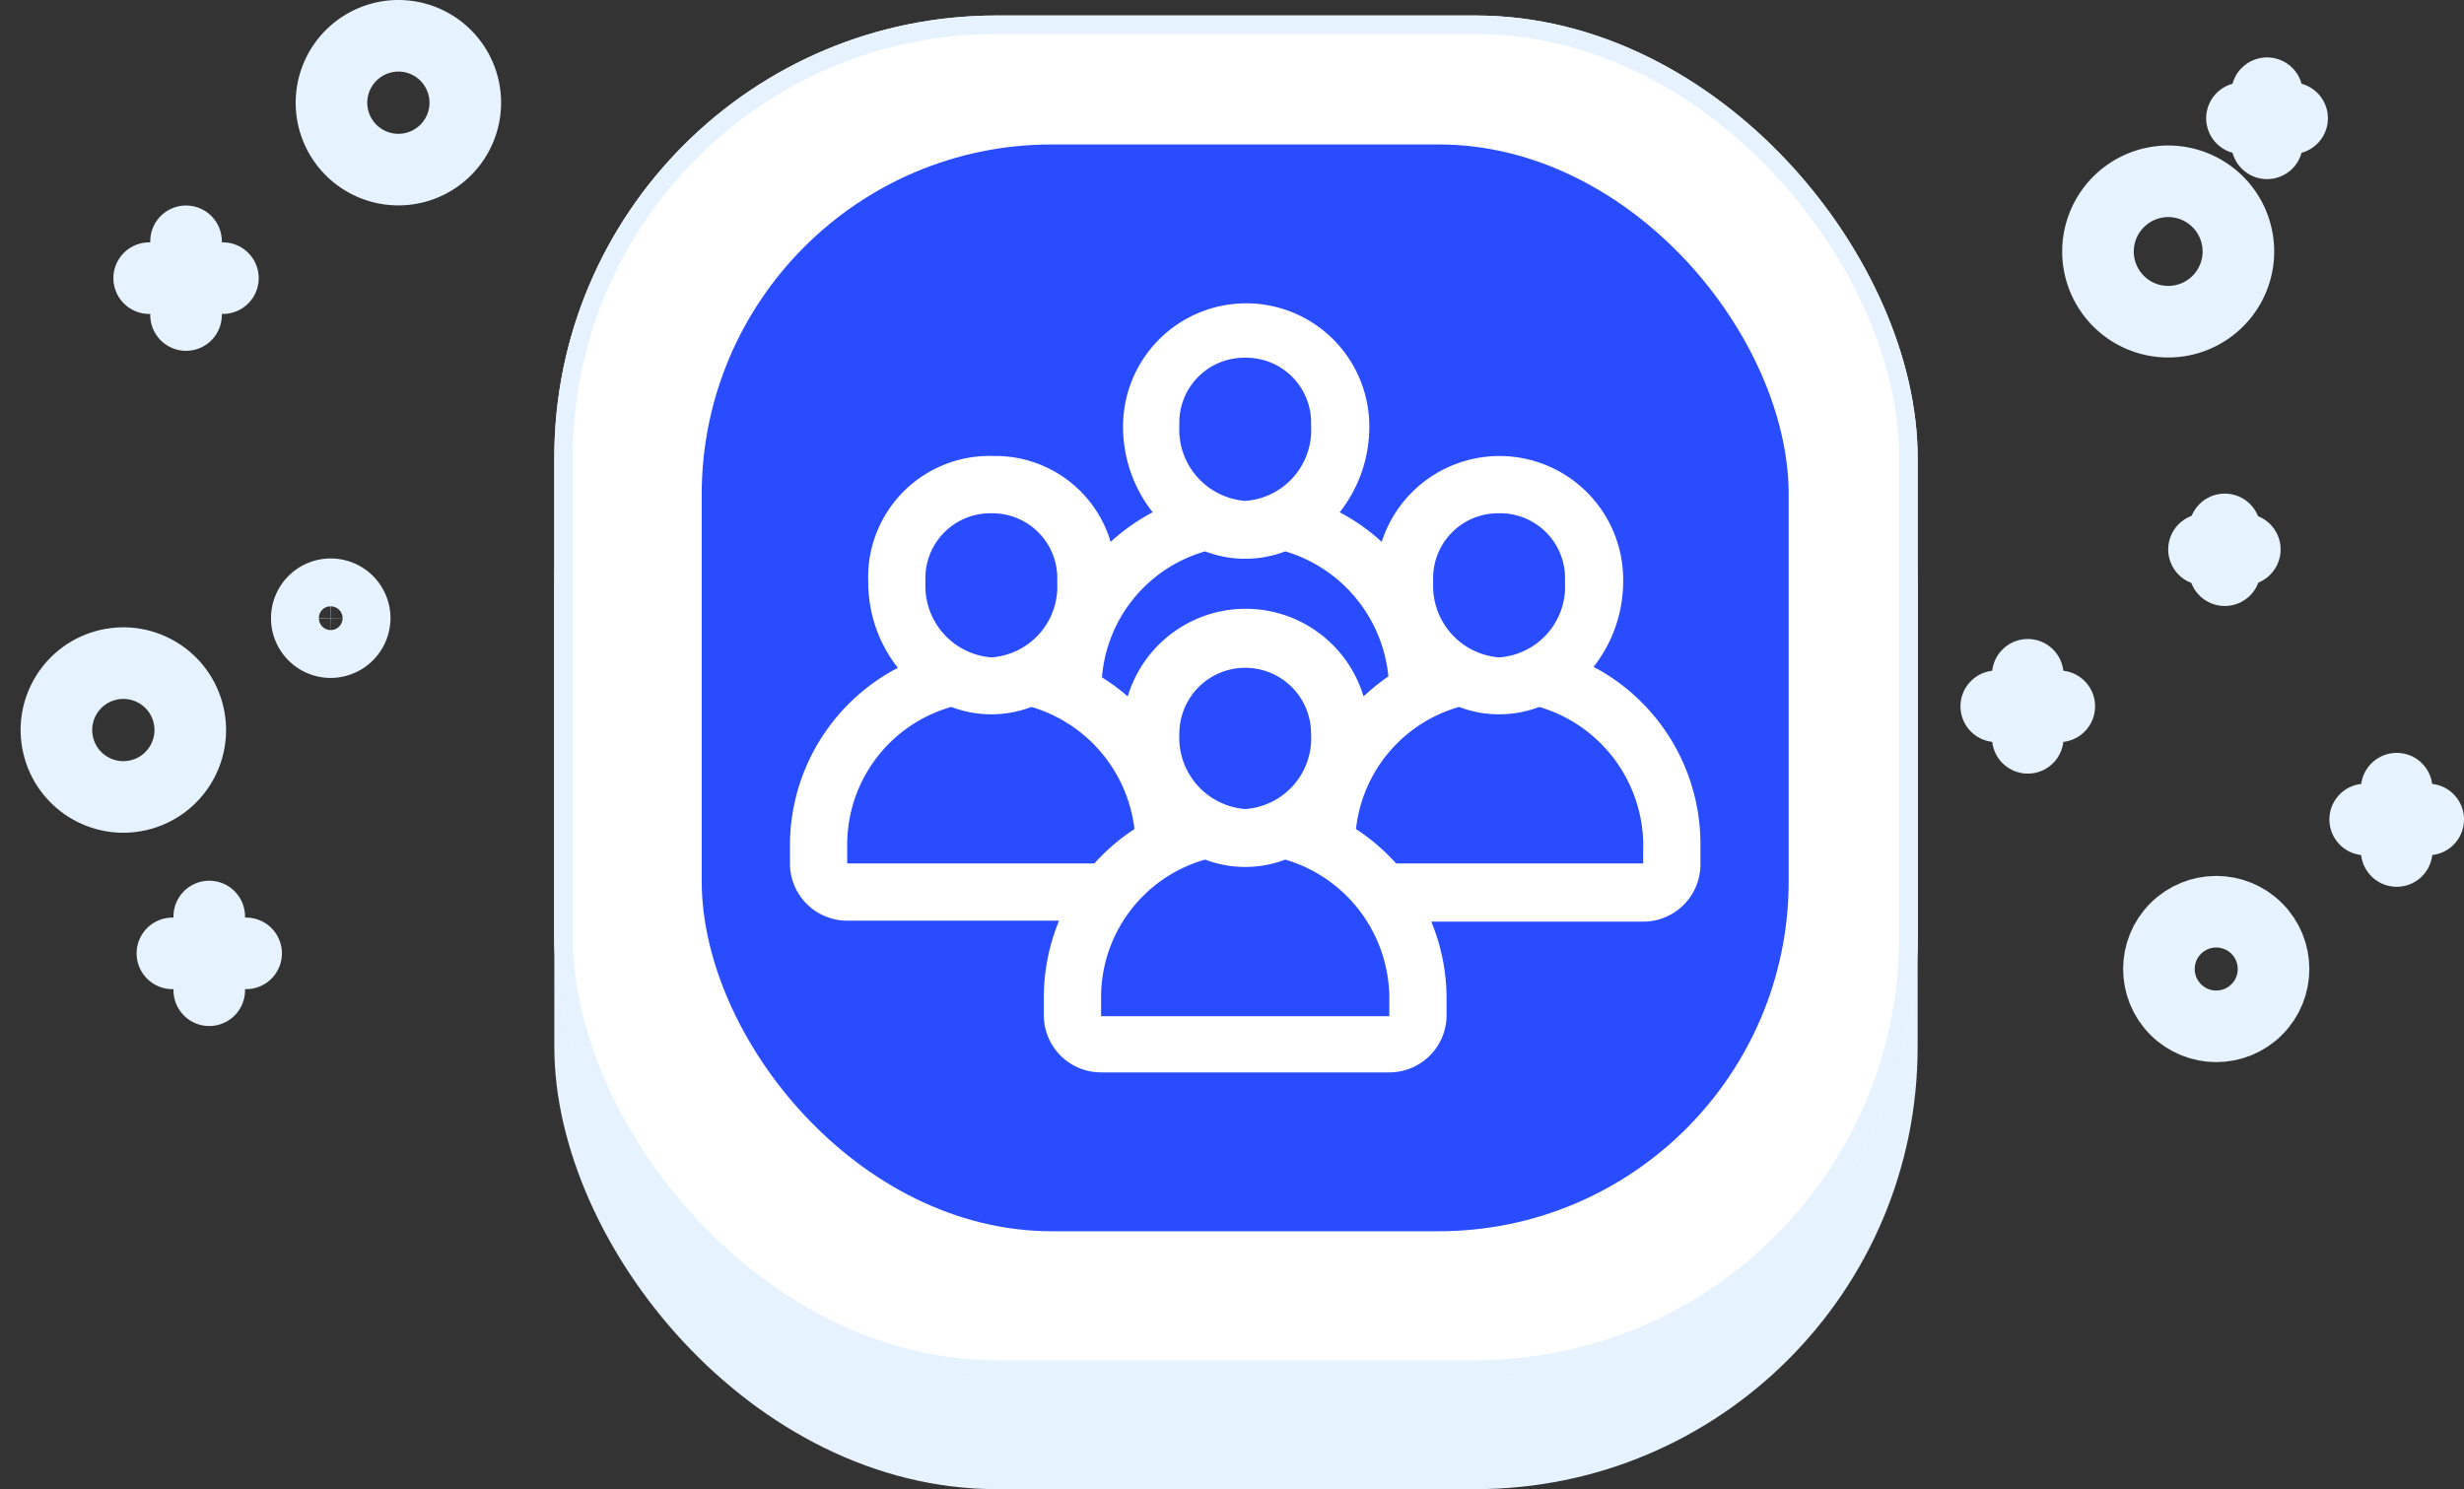
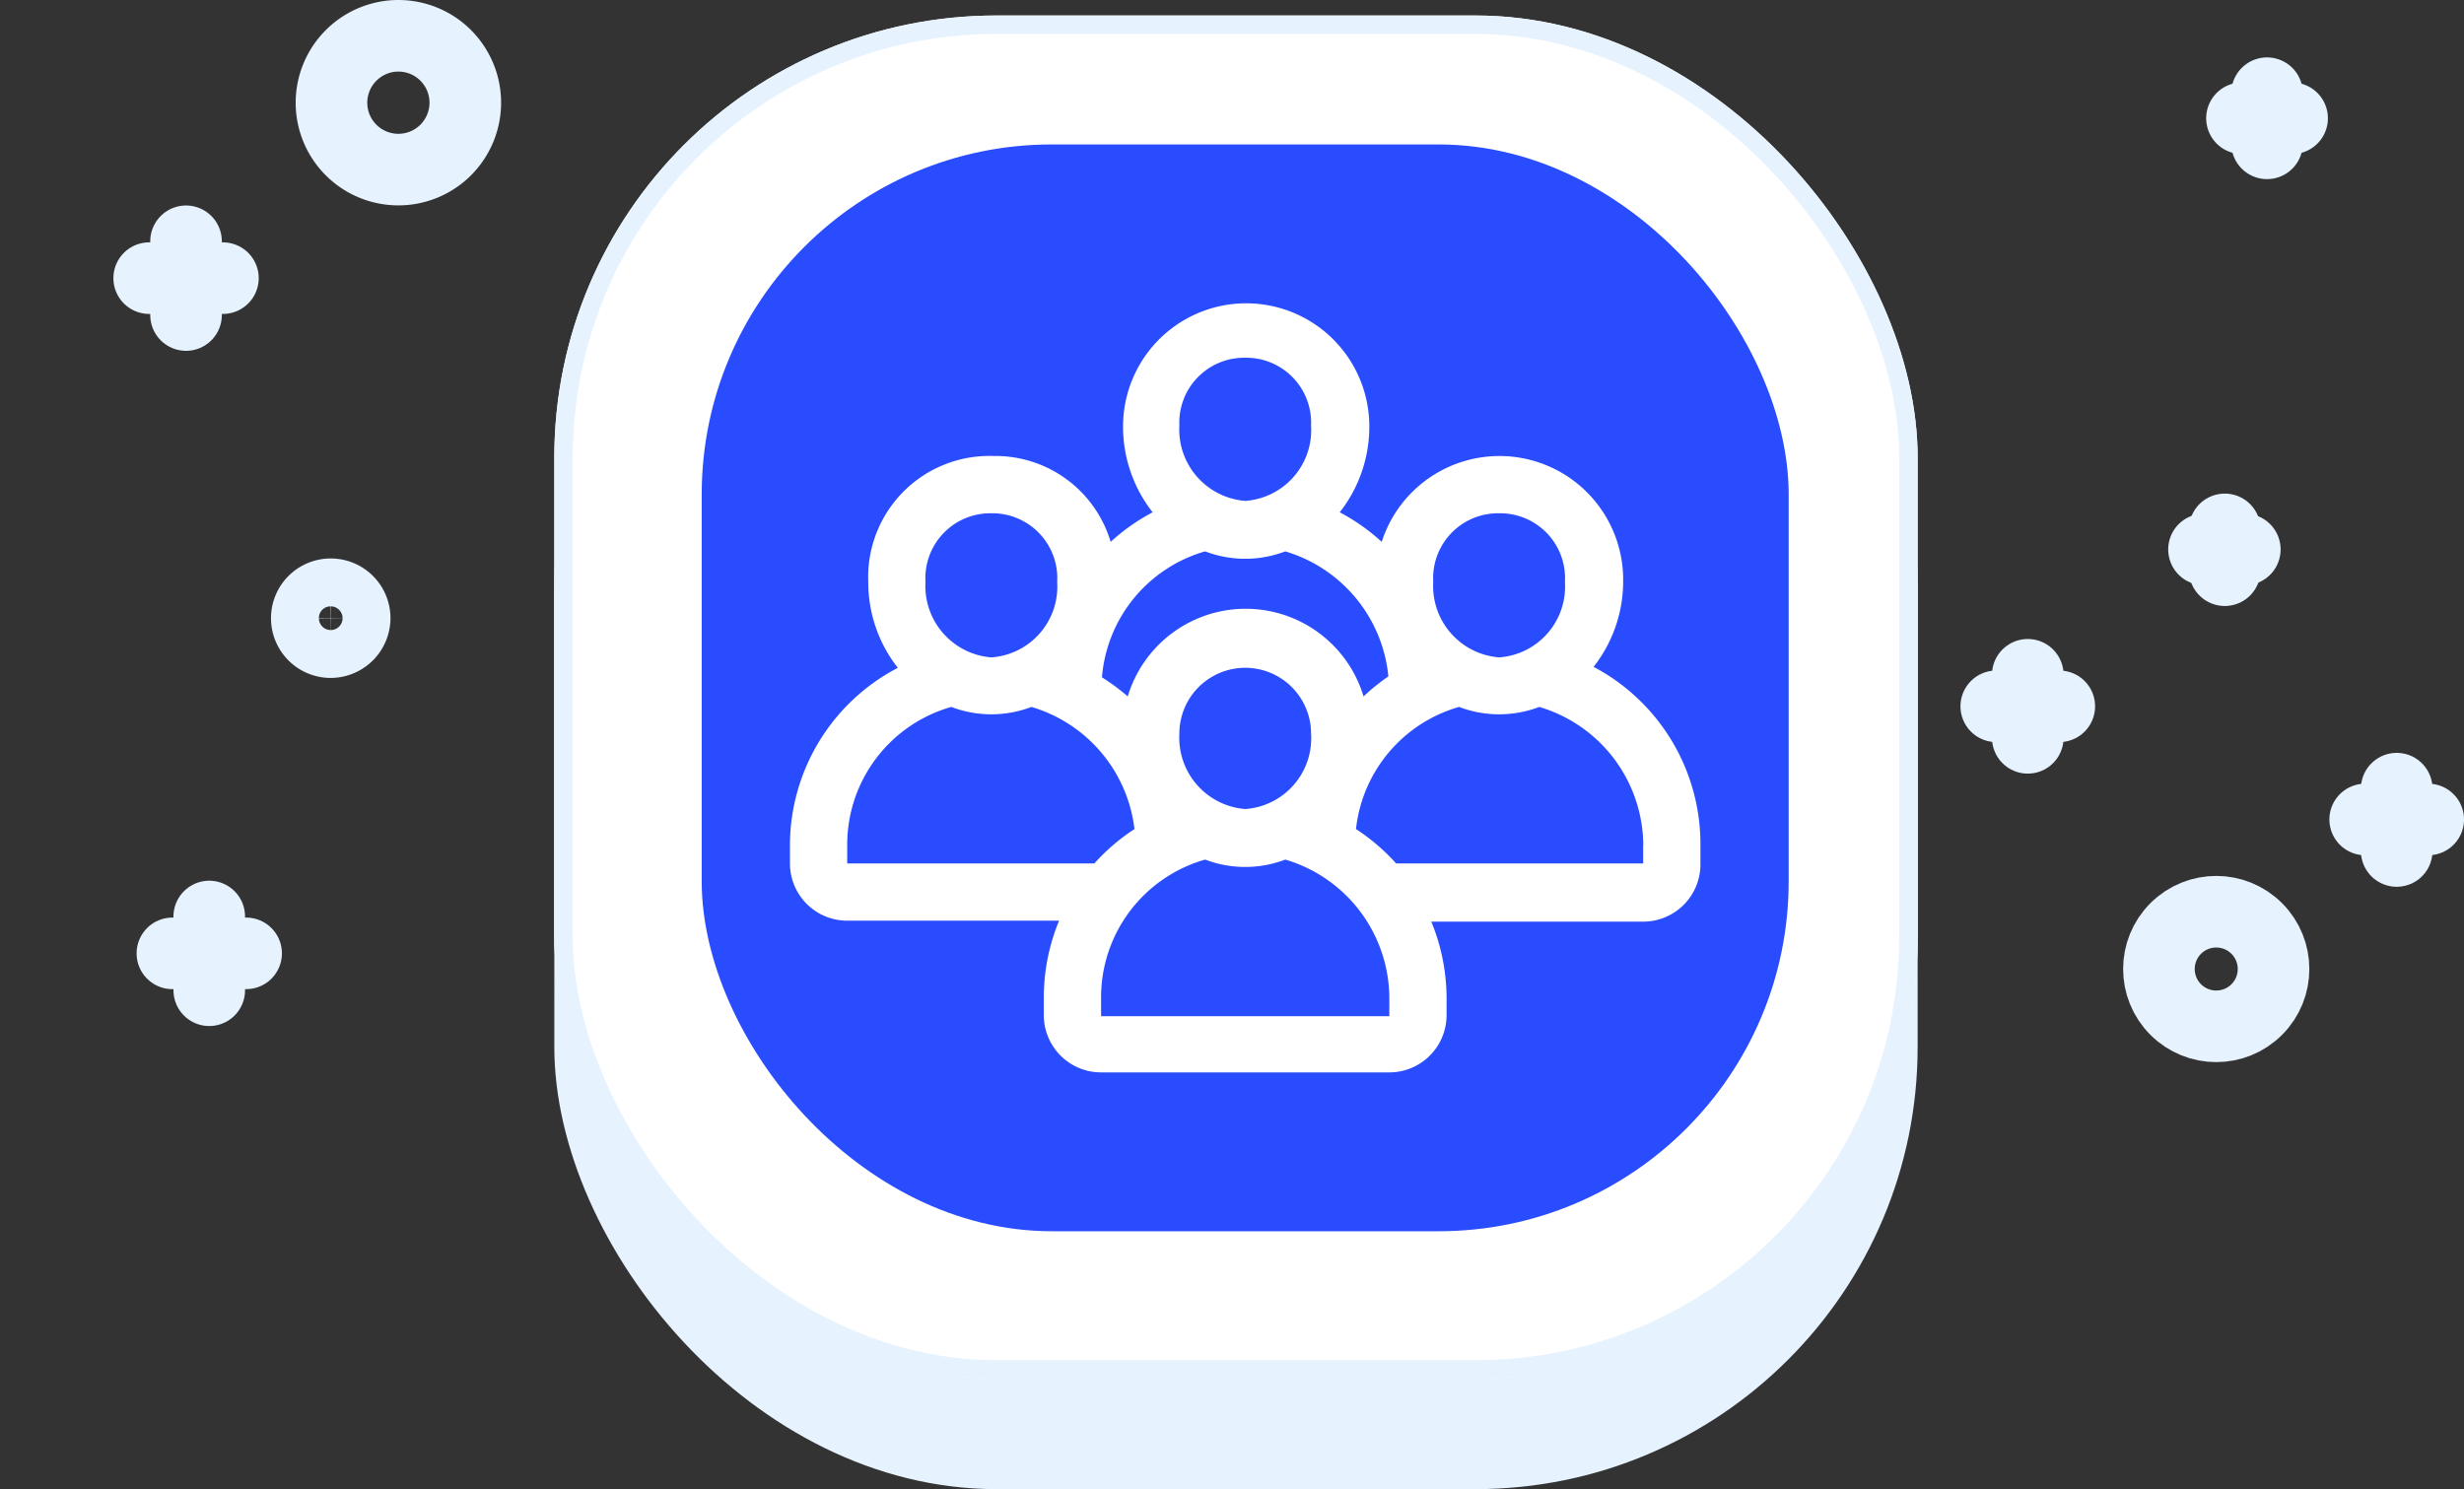
<svg xmlns="http://www.w3.org/2000/svg" width="133.744" height="80.842" viewBox="0 0 133.744 80.842">
  <rect x="0" y="0" width="133.744" height="80.842" fill="#333333" stroke="none" />
  <g id="icon-your-go-to-it-team" transform="translate(2.333 0.842)">
    <rect id="Rectangle_285" data-name="Rectangle 285" width="74" height="73" rx="24" transform="translate(27.755 7)" fill="#e6f2fe" />
    <g id="Rectangle_284" data-name="Rectangle 284" transform="translate(27.755)" fill="#fff" stroke="#e6f2fe" stroke-width="1">
      <rect width="74" height="74" rx="24" stroke="none" />
      <rect x="0.5" y="0.5" width="73" height="73" rx="23.5" fill="none" />
    </g>
    <rect id="Rectangle_286" data-name="Rectangle 286" width="59" height="59" rx="19" transform="translate(35.755 7)" fill="#294cff" />
    <g id="Group_3561" data-name="Group 3561" transform="translate(106.022 4.217)">
      <g id="Group_1868" data-name="Group 1868" transform="translate(13.337 0)">
        <line id="Line_1" data-name="Line 1" y2="2.722" transform="translate(1.361)" fill="none" stroke="#e6f2fe" stroke-linecap="round" stroke-linejoin="round" stroke-miterlimit="10" stroke-width="3.886" />
        <line id="Line_2" data-name="Line 2" x2="2.722" transform="translate(0 1.361)" fill="none" stroke="#e6f2fe" stroke-linecap="round" stroke-linejoin="round" stroke-miterlimit="10" stroke-width="3.886" />
      </g>
      <g id="Group_1870" data-name="Group 1870" transform="translate(11.276 23.68)">
        <line id="Line_5" data-name="Line 5" y2="2.216" transform="translate(1.128)" fill="none" stroke="#e6f2fe" stroke-linecap="round" stroke-linejoin="round" stroke-miterlimit="10" stroke-width="3.886" />
        <line id="Line_6" data-name="Line 6" x2="2.216" transform="translate(0 1.089)" fill="none" stroke="#e6f2fe" stroke-linecap="round" stroke-linejoin="round" stroke-miterlimit="10" stroke-width="3.886" />
      </g>
-       <path id="Path_2247" data-name="Path 2247" d="M420.4,88.611a3.811,3.811,0,1,0,3.811-3.811A3.817,3.817,0,0,0,420.4,88.611Z" transform="translate(-414.878 -80.017)" fill="none" stroke="#e6f2fe" stroke-linecap="round" stroke-linejoin="round" stroke-miterlimit="10" stroke-width="3.886" />
      <g id="Group_1871" data-name="Group 1871" transform="translate(20.025 37.756)">
        <line id="Line_7" data-name="Line 7" y1="3.383" transform="translate(1.711)" fill="none" stroke="#e6f2fe" stroke-linecap="round" stroke-linejoin="round" stroke-miterlimit="10" stroke-width="3.886" />
        <line id="Line_8" data-name="Line 8" x1="3.422" transform="translate(0 1.672)" fill="none" stroke="#e6f2fe" stroke-linecap="round" stroke-linejoin="round" stroke-miterlimit="10" stroke-width="3.886" />
      </g>
      <g id="Group_1872" data-name="Group 1872" transform="translate(0 31.574)">
        <line id="Line_9" data-name="Line 9" y1="3.422" transform="translate(1.711)" fill="none" stroke="#e6f2fe" stroke-linecap="round" stroke-linejoin="round" stroke-miterlimit="10" stroke-width="3.886" />
        <line id="Line_10" data-name="Line 10" x1="3.422" transform="translate(0 1.711)" fill="none" stroke="#e6f2fe" stroke-linecap="round" stroke-linejoin="round" stroke-miterlimit="10" stroke-width="3.886" />
      </g>
      <circle id="Ellipse_306" data-name="Ellipse 306" cx="3.111" cy="3.111" r="3.111" transform="translate(7.541 47.547) rotate(-45)" fill="none" stroke="#e6f2fe" stroke-linecap="round" stroke-linejoin="round" stroke-miterlimit="10" stroke-width="3.886" />
    </g>
    <g id="Group_3562" data-name="Group 3562" transform="translate(0 1.101)">
      <g id="Group_1875" data-name="Group 1875" transform="translate(7.024 47.812)">
        <line id="Line_13" data-name="Line 13" y2="4.003" transform="translate(2.001 0)" fill="none" stroke="#e6f2fe" stroke-linecap="round" stroke-linejoin="round" stroke-miterlimit="10" stroke-width="3.886" />
        <line id="Line_14" data-name="Line 14" x2="4.003" transform="translate(0 2.001)" fill="none" stroke="#e6f2fe" stroke-linecap="round" stroke-linejoin="round" stroke-miterlimit="10" stroke-width="3.886" />
      </g>
      <g id="Group_1876" data-name="Group 1876" transform="translate(5.764 11.156)">
        <line id="Line_15" data-name="Line 15" y2="4.003" transform="translate(2.001)" fill="none" stroke="#e6f2fe" stroke-linecap="round" stroke-linejoin="round" stroke-miterlimit="10" stroke-width="3.886" />
        <line id="Line_16" data-name="Line 16" x2="4.003" transform="translate(0 2.001)" fill="none" stroke="#e6f2fe" stroke-linecap="round" stroke-linejoin="round" stroke-miterlimit="10" stroke-width="3.886" />
      </g>
-       <circle id="Ellipse_307" data-name="Ellipse 307" cx="3.632" cy="3.632" r="3.632" transform="matrix(0.974, -0.227, 0.227, 0.974, 0, 34.976)" fill="none" stroke="#e6f2fe" stroke-linecap="round" stroke-linejoin="round" stroke-miterlimit="10" stroke-width="3.886" />
      <path id="Path_2248" data-name="Path 2248" d="M89.2,63.932A3.632,3.632,0,1,0,92.832,60.3,3.638,3.638,0,0,0,89.2,63.932Z" transform="translate(-73.541 -60.3)" fill="none" stroke="#e6f2fe" stroke-linecap="round" stroke-linejoin="round" stroke-miterlimit="10" stroke-width="3.886" />
      <path id="Path_2251" data-name="Path 2251" d="M88.194,143.4a1.3,1.3,0,1,0-1.3,1.3A1.313,1.313,0,0,0,88.194,143.4Z" transform="translate(-71.275 -111.782)" fill="none" stroke="#e6f2fe" stroke-linecap="round" stroke-linejoin="round" stroke-miterlimit="10" stroke-width="3.886" />
    </g>
    <g id="Group" transform="translate(38.245 5.823)">
      <path id="Compound_Path" data-name="Compound Path" d="M2.3,39.225v.984a3.108,3.108,0,0,0,3.108,3.108h11.5a10.931,10.931,0,0,0-.829,4.144v.984a3.108,3.108,0,0,0,3.108,3.108H34.833a3.108,3.108,0,0,0,3.108-3.108v-.932a10.982,10.982,0,0,0-.829-4.144h11.5a3.108,3.108,0,0,0,3.108-3.108V39.225a10.879,10.879,0,0,0-5.8-9.687,7.512,7.512,0,0,0,1.606-4.662,6.714,6.714,0,0,0-13.106-2.124,10.827,10.827,0,0,0-2.279-1.606,7.512,7.512,0,0,0,1.606-4.662,6.683,6.683,0,1,0-13.366,0,7.512,7.512,0,0,0,1.606,4.662,10.879,10.879,0,0,0-2.279,1.606,6.527,6.527,0,0,0-6.372-4.662,6.579,6.579,0,0,0-6.786,6.838,7.512,7.512,0,0,0,1.606,4.662A10.879,10.879,0,0,0,2.3,39.225ZM34.833,48.5H19.188v-.984A7.771,7.771,0,0,1,24.835,40a6.113,6.113,0,0,0,4.352,0,7.874,7.874,0,0,1,5.647,7.512ZM27.011,37.256a3.885,3.885,0,0,1-3.574-4.093,3.574,3.574,0,1,1,7.149,0A3.852,3.852,0,0,1,27.011,37.256Zm21.6,1.969v.984H35.2a10.827,10.827,0,0,0-2.176-1.865,7.771,7.771,0,0,1,5.595-6.631,6.113,6.113,0,0,0,4.352,0,7.874,7.874,0,0,1,5.647,7.512ZM40.791,21.2a3.523,3.523,0,0,1,3.575,3.73,3.852,3.852,0,0,1-3.575,4.093,3.885,3.885,0,0,1-3.574-4.093,3.523,3.523,0,0,1,3.574-3.73Zm-13.78-8.444a3.523,3.523,0,0,1,3.574,3.678,3.852,3.852,0,0,1-3.574,4.093,3.885,3.885,0,0,1-3.574-4.093,3.523,3.523,0,0,1,3.574-3.678ZM24.835,23.269a6.113,6.113,0,0,0,4.352,0,7.874,7.874,0,0,1,5.595,6.786,10.88,10.88,0,0,0-1.347,1.088,6.683,6.683,0,0,0-12.8,0,10.827,10.827,0,0,0-1.4-1.036,7.771,7.771,0,0,1,5.595-6.838ZM13.231,21.2a3.523,3.523,0,0,1,3.574,3.73,3.852,3.852,0,0,1-3.574,4.093,3.885,3.885,0,0,1-3.574-4.093,3.523,3.523,0,0,1,3.574-3.73ZM5.408,39.225a7.771,7.771,0,0,1,5.647-7.512,6.113,6.113,0,0,0,4.352,0A7.874,7.874,0,0,1,21,38.344a10.879,10.879,0,0,0-2.176,1.865H5.408Z" fill="#fff" />
    </g>
  </g>
</svg>